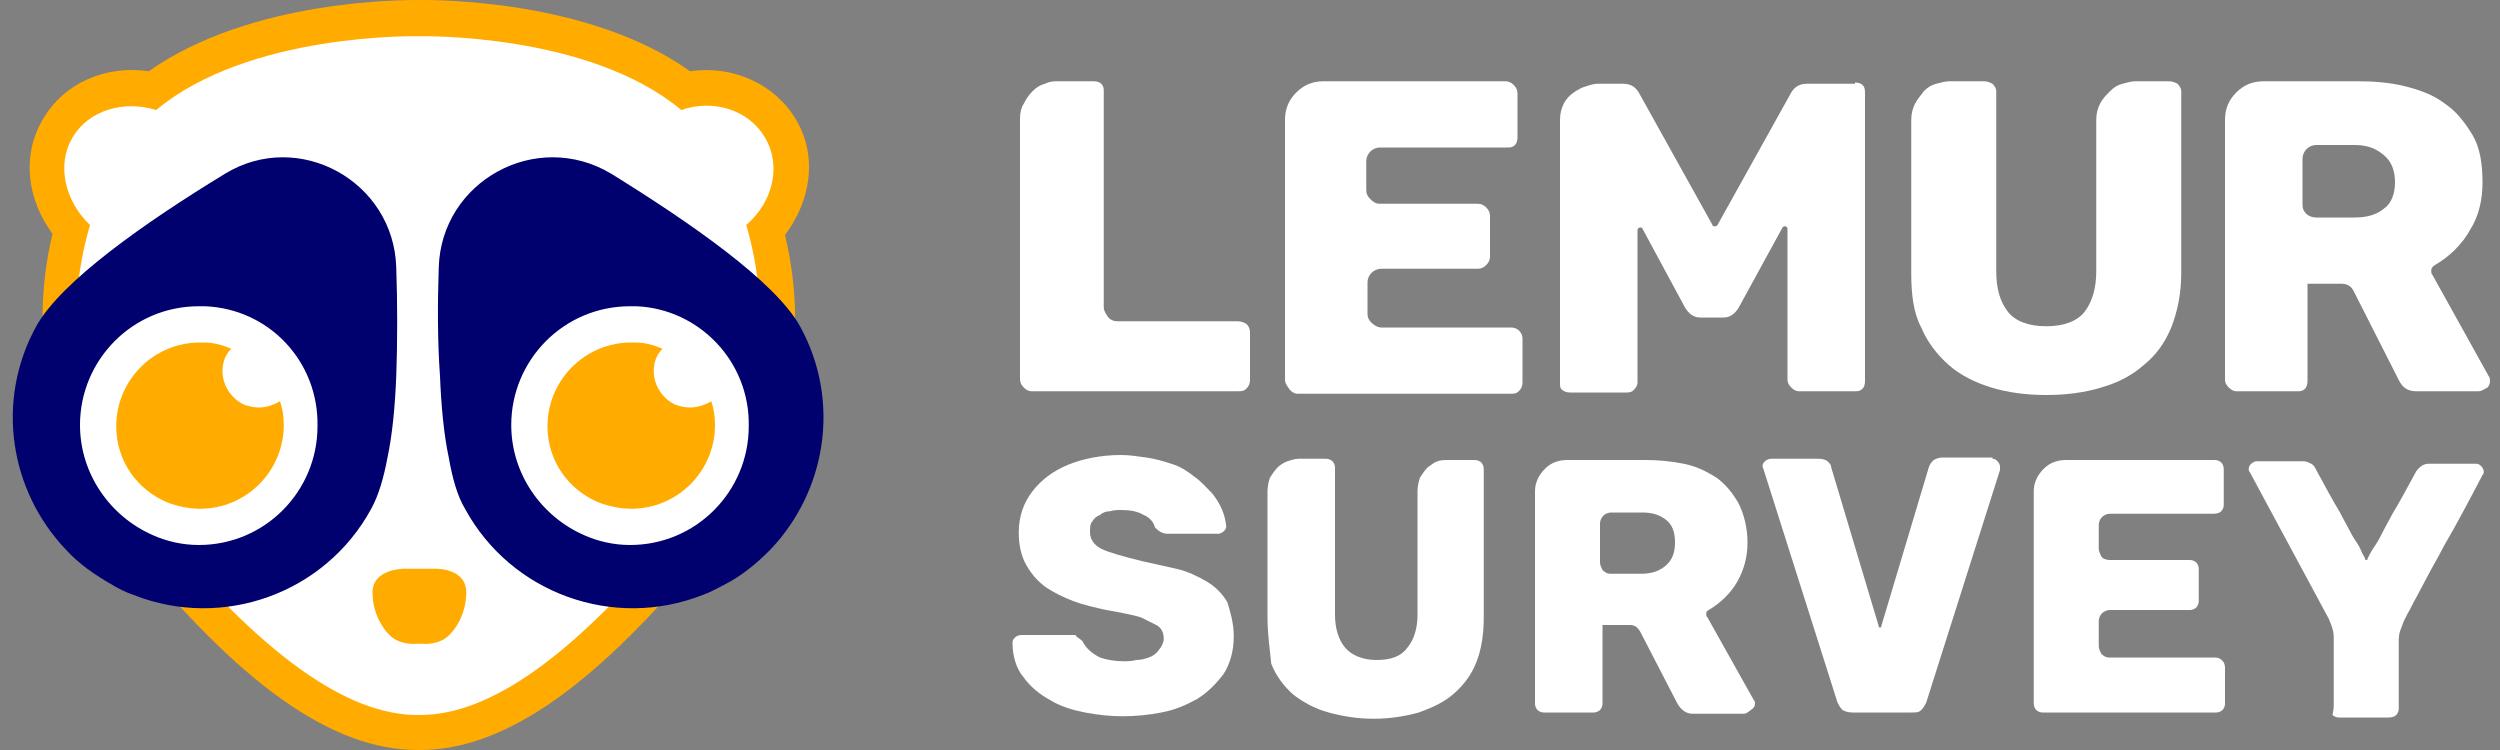
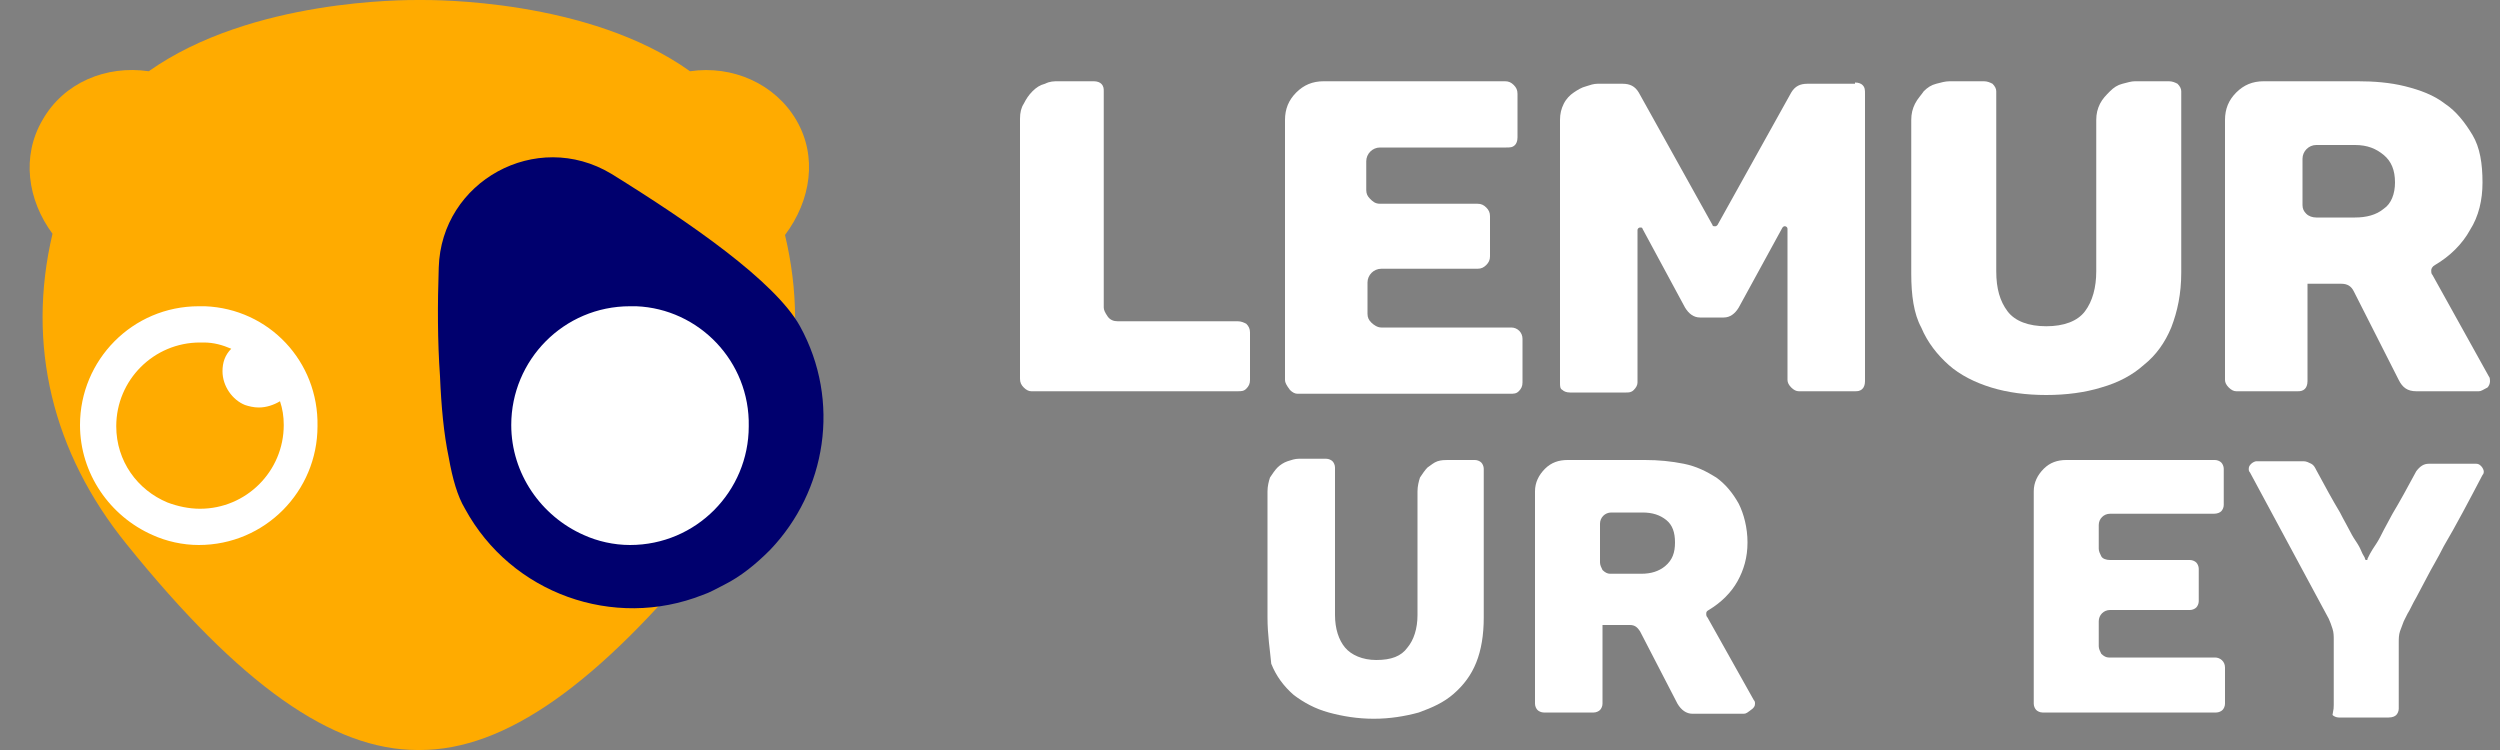
<svg xmlns="http://www.w3.org/2000/svg" version="1.1" id="Layer_1" x="0px" y="0px" viewBox="0 0 200 60" enable-background="new 0 0 200 60" xml:space="preserve">
  <rect x="0" y="0" width="200" height="60" fill="#808080" stroke="none" />
  <g>
    <g>
      <path fill="#FFAB00" d="M63.7,9.6c-1.7-2.9-5.1-4.4-8.5-3.9C47.1-0.1,34.6,0,33.7,0h-0.2c-1,0-13.4-0.1-21.6,5.7    C8.5,5.2,5.1,6.6,3.4,9.6c-1.7,2.9-1.2,6.4,0.8,9.1c-2.1,8.9,0,17.5,5.9,24.8C19.2,54.8,26.6,60,33.4,60h0.2    c6.8,0,14.2-5.2,23.3-16.4c6-7.4,8-16,5.9-24.8C64.9,16,65.4,12.5,63.7,9.6z" />
-       <path fill="#FFFFFF" d="M61.2,11c-1.3-2.2-4.1-3.1-6.7-2.2c-7.4-6.2-20.9-5.9-20.9-5.9h-0.2c0,0-13.5-0.3-20.9,5.9    c-2.6-0.8-5.4,0-6.7,2.2c-1.3,2.2-0.6,5.1,1.4,7c-2,6.9-1.8,15.4,5,23.8C21,52.5,27.8,57.2,33.4,57.2h0.2    c5.6,0,12.4-4.7,21.1-15.4c6.8-8.4,7-16.9,5-23.8C61.9,16.1,62.5,13.2,61.2,11z" />
      <path fill="#FFAB00" d="M33.3,51.5c0,0-0.8,0.1-1.6-0.3c-0.8-0.4-1.9-1.9-1.9-3.8c0-1.9,2.5-1.9,2.5-1.9h2.5c0,0,2.5-0.1,2.5,1.9    c0,1.9-1.1,3.4-1.9,3.8c-0.8,0.4-1.6,0.3-1.6,0.3H33.3z" />
-       <path fill="#00006E" d="M31.7,21.4c0.1,2.9,0.1,5.9,0,8.7c-0.1,2.4-0.3,4.6-0.7,6.5c-0.3,1.6-0.7,3-1.3,4.1    c-3.7,6.8-11.9,9.7-19,6.9c-0.6-0.2-1.2-0.5-1.7-0.8c-1.4-0.8-2.7-1.7-3.7-2.8c-4.5-4.7-5.7-11.9-2.4-17.9    c2-3.6,8.7-8.3,15.1-12.2C23.9,10.3,31.5,14.5,31.7,21.4z" />
      <path fill="#FFFFFF" d="M16.4,24.5c-0.2,0-0.3,0-0.5,0c-5.3,0-9.5,4.3-9.5,9.5c0,3.9,2.4,7.3,5.8,8.8c1.1,0.5,2.4,0.8,3.7,0.8    c5.3,0,9.5-4.3,9.5-9.5C25.5,28.9,21.5,24.7,16.4,24.5z" />
      <path fill="#FFAB00" d="M20.7,32.6c-0.4,0-0.8-0.1-1.1-0.2c-1-0.4-1.8-1.5-1.8-2.7c0-0.7,0.2-1.3,0.7-1.8    c-0.7-0.3-1.4-0.5-2.2-0.5c-0.1,0-0.2,0-0.3,0c-3.7,0-6.7,3-6.7,6.7c0,2.8,1.7,5.1,4.1,6.1c0.8,0.3,1.7,0.5,2.6,0.5    c3.7,0,6.7-3,6.7-6.7c0-0.7-0.1-1.3-0.3-1.9C21.9,32.4,21.3,32.6,20.7,32.6z" />
      <path fill="#00006E" d="M35.1,21.4c0.2-6.9,7.8-11.1,13.8-7.5C55.2,17.8,62,22.5,64,26.1c3.3,6,2.1,13.2-2.4,17.9    c-1.1,1.1-2.3,2.1-3.7,2.8c-0.6,0.3-1.1,0.6-1.7,0.8c-7.1,2.8-15.3-0.1-19-6.9c-0.6-1-1-2.4-1.3-4.1c-0.4-1.9-0.6-4.1-0.7-6.5    C35,27.3,35,24.3,35.1,21.4z" />
      <path fill="#FFFFFF" d="M50.9,24.5c-0.2,0-0.3,0-0.5,0c-5.3,0-9.5,4.3-9.5,9.5c0,3.9,2.4,7.3,5.8,8.8c1.1,0.5,2.4,0.8,3.7,0.8    c5.3,0,9.5-4.3,9.5-9.5C60,28.9,55.9,24.7,50.9,24.5z" />
-       <path fill="#FFAB00" d="M55.2,32.6c-0.4,0-0.8-0.1-1.1-0.2c-1-0.4-1.8-1.5-1.8-2.7c0-0.7,0.2-1.3,0.7-1.8    c-0.7-0.3-1.4-0.5-2.2-0.5c-0.1,0-0.2,0-0.3,0c-3.7,0-6.7,3-6.7,6.7c0,2.8,1.7,5.1,4.1,6.1c0.8,0.3,1.7,0.5,2.6,0.5    c3.7,0,6.7-3,6.7-6.7c0-0.7-0.1-1.3-0.3-1.9C56.4,32.4,55.8,32.6,55.2,32.6z" />
    </g>
    <g>
      <path fill="#FFFFFF" d="M81.6,30.3V9.5c0-0.5,0.1-0.9,0.3-1.2c0.2-0.4,0.4-0.7,0.7-1c0.3-0.3,0.6-0.5,1-0.6    c0.4-0.2,0.7-0.2,1.1-0.2h2.8c0.3,0,0.5,0.1,0.6,0.2c0.2,0.2,0.2,0.4,0.2,0.6v17.3c0,0.2,0.1,0.4,0.3,0.7c0.2,0.3,0.5,0.4,0.8,0.4    H99c0.3,0,0.5,0.1,0.7,0.2c0.2,0.2,0.3,0.4,0.3,0.7v3.8c0,0.3-0.1,0.5-0.3,0.7c-0.2,0.2-0.4,0.2-0.7,0.2H82.5    c-0.2,0-0.4-0.1-0.6-0.3C81.7,30.8,81.6,30.6,81.6,30.3z" />
      <path fill="#FFFFFF" d="M102.8,30.4V9.6c0-0.9,0.3-1.6,0.9-2.2c0.6-0.6,1.3-0.9,2.2-0.9h14.5c0.3,0,0.5,0.1,0.7,0.3    c0.2,0.2,0.3,0.4,0.3,0.7v3.5c0,0.3-0.1,0.5-0.2,0.6c-0.2,0.2-0.4,0.2-0.7,0.2h-10.1c-0.6,0-1.1,0.5-1.1,1.1v0.8v1.5    c0,0.3,0.1,0.5,0.3,0.7c0.2,0.2,0.4,0.4,0.8,0.4h7.8c0.3,0,0.5,0.1,0.7,0.3c0.2,0.2,0.3,0.4,0.3,0.7v3.2c0,0.3-0.1,0.5-0.3,0.7    c-0.2,0.2-0.4,0.3-0.7,0.3h-7.7c-0.6,0-1.1,0.5-1.1,1.1v0.8v1.7c0,0.3,0.1,0.5,0.3,0.7c0.2,0.2,0.5,0.4,0.8,0.4h10.4    c0.5,0,0.9,0.4,0.9,0.9v3.5c0,0.3-0.1,0.5-0.3,0.7c-0.2,0.2-0.4,0.2-0.7,0.2h-17c-0.2,0-0.4-0.1-0.6-0.3    C102.9,30.8,102.8,30.6,102.8,30.4z" />
      <path fill="#FFFFFF" d="M148.4,6.6c0.3,0,0.5,0.1,0.6,0.2c0.2,0.2,0.2,0.4,0.2,0.7v23c0,0.3-0.1,0.5-0.2,0.6    c-0.2,0.2-0.4,0.2-0.6,0.2h-4.5c-0.2,0-0.4-0.1-0.6-0.3c-0.2-0.2-0.3-0.4-0.3-0.6V18.3c0-0.1-0.1-0.2-0.2-0.2    c-0.1,0-0.1,0-0.2,0.1l-3.5,6.4c-0.3,0.5-0.7,0.8-1.2,0.8H136c-0.5,0-0.9-0.3-1.2-0.8l-3.4-6.3c0-0.1-0.1-0.1-0.2-0.1    c-0.1,0-0.2,0.1-0.2,0.2v12.2c0,0.2-0.1,0.4-0.3,0.6c-0.2,0.2-0.4,0.2-0.6,0.2h-4.5c-0.3,0-0.5-0.1-0.6-0.2    c-0.2-0.1-0.2-0.3-0.2-0.6v-21c0-0.5,0.1-0.9,0.3-1.3c0.2-0.4,0.5-0.7,0.8-0.9c0.3-0.2,0.6-0.4,1-0.5c0.3-0.1,0.6-0.2,0.9-0.2h2    c0.6,0,1,0.2,1.3,0.7l5.9,10.6c0,0.1,0.1,0.1,0.2,0.1c0.1,0,0.1,0,0.2-0.1l5.9-10.6c0.3-0.5,0.7-0.7,1.3-0.7H148.4z" />
      <path fill="#FFFFFF" d="M152.9,21.9V9.6c0-0.5,0.1-0.9,0.3-1.3c0.2-0.4,0.5-0.7,0.7-1c0.3-0.3,0.6-0.5,1-0.6    c0.4-0.1,0.7-0.2,1.1-0.2h2.7c0.3,0,0.5,0.1,0.7,0.2c0.2,0.2,0.3,0.4,0.3,0.6v14.4c0,1.4,0.3,2.4,0.9,3.2c0.6,0.8,1.7,1.2,3.1,1.2    c1.4,0,2.5-0.4,3.1-1.2c0.6-0.8,0.9-1.9,0.9-3.2V9.6c0-0.5,0.1-0.9,0.3-1.3c0.2-0.4,0.5-0.7,0.8-1c0.3-0.3,0.6-0.5,1-0.6    c0.4-0.1,0.7-0.2,1-0.2h2.7c0.3,0,0.5,0.1,0.7,0.2c0.2,0.2,0.3,0.4,0.3,0.6v14.5c0,1.7-0.3,3.1-0.8,4.4c-0.5,1.2-1.2,2.2-2.2,3    c-0.9,0.8-2,1.4-3.4,1.8c-1.3,0.4-2.8,0.6-4.4,0.6c-1.6,0-3.1-0.2-4.4-0.6c-1.3-0.4-2.5-1-3.4-1.8c-0.9-0.8-1.7-1.8-2.2-3    C153.1,25.1,152.9,23.6,152.9,21.9z" />
      <path fill="#FFFFFF" d="M198.3,31.3h-5c-0.7,0-1.1-0.3-1.4-0.9l-3.6-7.1c-0.2-0.4-0.5-0.6-1-0.6h-2.7c0,0,0,1.5,0,1.9v5.9    c0,0.3-0.1,0.5-0.2,0.6c-0.2,0.2-0.4,0.2-0.6,0.2h-4.9c-0.2,0-0.4-0.1-0.6-0.3c-0.2-0.2-0.3-0.4-0.3-0.6V9.6    c0-0.9,0.3-1.6,0.9-2.2c0.6-0.6,1.3-0.9,2.2-0.9h7.5c1.3,0,2.6,0.1,3.8,0.4c1.2,0.3,2.3,0.7,3.2,1.4c0.9,0.6,1.6,1.5,2.2,2.5    s0.8,2.3,0.8,3.8c0,1.4-0.3,2.7-1,3.8c-0.6,1.1-1.6,2.1-2.8,2.8c-0.2,0.1-0.3,0.3-0.3,0.4c0,0.2,0,0.3,0.1,0.4l4.5,8.1    c0.1,0.1,0.1,0.3,0.1,0.4c0,0.2-0.1,0.4-0.2,0.5C198.6,31.2,198.5,31.3,198.3,31.3z M191.6,14.6c0-1-0.3-1.7-0.9-2.2    c-0.6-0.5-1.3-0.8-2.3-0.8h-3.1c-0.6,0-1.1,0.5-1.1,1.1v0.8v2.9c0,0.3,0.1,0.5,0.3,0.7c0.2,0.2,0.5,0.3,0.8,0.3h3.1    c0.9,0,1.7-0.2,2.3-0.7C191.3,16.3,191.6,15.5,191.6,14.6z" />
    </g>
    <g>
-       <path fill="#FFFFFF" d="M98.7,50.9c0,1.2-0.3,2.2-0.8,3c-0.6,0.8-1.3,1.5-2.1,2c-0.9,0.5-1.8,0.9-2.9,1.1c-1,0.2-2.1,0.3-3.1,0.3    c-1,0-1.9-0.1-3-0.3c-1-0.2-2-0.5-2.8-1c-0.9-0.5-1.6-1.1-2.1-1.8c-0.6-0.7-0.9-1.7-0.9-2.8c0-0.2,0.1-0.3,0.2-0.4    c0.1-0.1,0.3-0.2,0.5-0.2h3.9c0.1,0,0.2,0,0.3,0c0.1,0,0.2,0,0.2,0.1c0.1,0.1,0.3,0.2,0.5,0.4c0.3,0.6,0.8,1,1.4,1.3    c0.6,0.2,1.2,0.3,1.9,0.3c0.3,0,0.6,0,1-0.1c0.4,0,0.7-0.1,1-0.2c0.3-0.1,0.6-0.3,0.8-0.6c0.2-0.2,0.4-0.6,0.4-0.9    c0-0.5-0.2-0.9-0.6-1.1c-0.4-0.2-0.8-0.4-1.2-0.6c-0.3-0.1-0.7-0.2-1.2-0.3c-0.5-0.1-1-0.2-1.6-0.3c-0.9-0.2-1.8-0.4-2.6-0.7    c-0.8-0.3-1.6-0.7-2.2-1.1c-0.7-0.5-1.2-1.1-1.6-1.8c-0.4-0.7-0.6-1.6-0.6-2.6c0-1.3,0.4-2.4,1.1-3.3c0.7-0.9,1.6-1.6,2.8-2.1    c1.2-0.5,2.7-0.8,4.3-0.8c0.6,0,1.3,0.1,2,0.2c0.7,0.1,1.4,0.3,2,0.5c0.7,0.2,1.3,0.6,1.8,1c0.6,0.4,1,0.9,1.5,1.4    c0.7,0.9,1,1.7,1.1,2.6c0,0.2-0.1,0.3-0.2,0.4c-0.1,0.1-0.3,0.2-0.4,0.2h-4.1c-0.4,0-0.7-0.2-1-0.5c-0.1-0.4-0.4-0.8-0.9-1    c-0.5-0.3-1.1-0.4-1.8-0.4c-0.3,0-0.6,0-0.9,0.1c-0.3,0-0.6,0.1-0.8,0.3c-0.3,0.1-0.5,0.3-0.6,0.5c-0.2,0.2-0.2,0.5-0.2,0.9    c0,0.5,0.3,1,0.9,1.3c0.6,0.3,1.7,0.6,3.3,1c0.9,0.2,1.8,0.4,2.7,0.6c0.9,0.2,1.7,0.6,2.4,1c0.7,0.4,1.3,1,1.7,1.7    C98.4,48.9,98.7,49.8,98.7,50.9z" />
      <path fill="#FFFFFF" d="M101.4,49.4V39.3c0-0.4,0.1-0.8,0.2-1.1c0.2-0.3,0.4-0.6,0.6-0.8c0.2-0.2,0.5-0.4,0.8-0.5    c0.3-0.1,0.6-0.2,0.9-0.2h2.2c0.2,0,0.4,0.1,0.5,0.2c0.1,0.1,0.2,0.3,0.2,0.5v11.8c0,1.1,0.3,2,0.8,2.6c0.5,0.6,1.4,1,2.5,1    c1.2,0,2-0.3,2.5-1c0.5-0.6,0.8-1.5,0.8-2.6V39.3c0-0.4,0.1-0.8,0.2-1.1c0.2-0.3,0.4-0.6,0.6-0.8c0.3-0.2,0.5-0.4,0.8-0.5    c0.3-0.1,0.6-0.1,0.8-0.1h2.2c0.2,0,0.4,0.1,0.5,0.2c0.1,0.1,0.2,0.3,0.2,0.5v11.9c0,1.4-0.2,2.6-0.6,3.6c-0.4,1-1,1.8-1.8,2.5    c-0.8,0.7-1.7,1.1-2.8,1.5c-1.1,0.3-2.3,0.5-3.6,0.5c-1.3,0-2.5-0.2-3.6-0.5c-1.1-0.3-2-0.8-2.8-1.4c-0.8-0.7-1.4-1.5-1.8-2.5    C101.6,52,101.4,50.8,101.4,49.4z" />
      <path fill="#FFFFFF" d="M139.5,57.1h-4.1c-0.5,0-0.9-0.3-1.2-0.8l-3-5.8c-0.2-0.3-0.4-0.5-0.8-0.5h-2.2c0,0,0,1.2,0,1.5v4.8    c0,0.2-0.1,0.4-0.2,0.5c-0.1,0.1-0.3,0.2-0.5,0.2h-4c-0.2,0-0.4-0.1-0.5-0.2c-0.1-0.1-0.2-0.3-0.2-0.5V39.3c0-0.7,0.3-1.3,0.8-1.8    s1.1-0.7,1.8-0.7h6.2c1.1,0,2.1,0.1,3.1,0.3c1,0.2,1.8,0.6,2.6,1.1c0.7,0.5,1.3,1.2,1.8,2.1c0.4,0.8,0.7,1.9,0.7,3.1    c0,1.2-0.3,2.2-0.8,3.1c-0.5,0.9-1.3,1.7-2.3,2.3c-0.2,0.1-0.2,0.2-0.2,0.3c0,0.1,0,0.2,0.1,0.3l3.7,6.6c0.1,0.1,0.1,0.2,0.1,0.3    c0,0.2-0.1,0.3-0.2,0.4C139.8,57,139.7,57.1,139.5,57.1z M134,43.4c0-0.8-0.2-1.4-0.7-1.8c-0.5-0.4-1.1-0.6-1.9-0.6h-2.5    c-0.5,0-0.9,0.4-0.9,0.9v0.7v2.4c0,0.2,0.1,0.4,0.2,0.6c0.2,0.2,0.4,0.3,0.6,0.3h2.5c0.8,0,1.4-0.2,1.9-0.6    C133.8,44.8,134,44.2,134,43.4z" />
-       <path fill="#FFFFFF" d="M159.4,36.7c0.2,0,0.3,0.1,0.4,0.2c0.1,0.1,0.2,0.3,0.2,0.4c0,0.1,0,0.2,0,0.3l-5.9,18.6    c-0.1,0.2-0.2,0.4-0.4,0.6c-0.2,0.2-0.4,0.2-0.8,0.2h-4.7c-0.4,0-0.6-0.1-0.8-0.2c-0.2-0.2-0.3-0.4-0.4-0.6l-5.9-18.6l-0.1-0.3    c0-0.2,0.1-0.3,0.2-0.4c0.1-0.1,0.3-0.2,0.5-0.2h3.8c0.3,0,0.6,0.1,0.7,0.2c0.2,0.2,0.3,0.3,0.3,0.5l3.8,12.7c0,0.1,0,0.1,0.1,0.1    c0.1,0,0.1,0,0.1-0.1l3.8-12.7c0.1-0.3,0.2-0.4,0.4-0.6c0.2-0.1,0.4-0.2,0.7-0.2H159.4z" />
      <path fill="#FFFFFF" d="M162.7,56.3V39.3c0-0.7,0.3-1.3,0.8-1.8c0.5-0.5,1.1-0.7,1.8-0.7h11.9c0.2,0,0.4,0.1,0.5,0.2    c0.1,0.1,0.2,0.3,0.2,0.5v2.9c0,0.2-0.1,0.4-0.2,0.5c-0.1,0.1-0.3,0.2-0.6,0.2h-8.3c-0.5,0-0.9,0.4-0.9,0.9v0.7v1.2    c0,0.2,0.1,0.4,0.2,0.6c0.1,0.2,0.4,0.3,0.7,0.3h6.4c0.2,0,0.4,0.1,0.5,0.2c0.1,0.1,0.2,0.3,0.2,0.5v2.6c0,0.2-0.1,0.4-0.2,0.5    c-0.1,0.1-0.3,0.2-0.5,0.2h-6.4c-0.5,0-0.9,0.4-0.9,0.9v0.6v1.4c0,0.2,0.1,0.4,0.2,0.6c0.2,0.2,0.4,0.3,0.6,0.3h8.5    c0.4,0,0.8,0.3,0.8,0.8v2.9c0,0.2-0.1,0.4-0.2,0.5c-0.1,0.1-0.3,0.2-0.5,0.2h-13.9c-0.2,0-0.4-0.1-0.5-0.2    C162.8,56.7,162.7,56.5,162.7,56.3z" />
      <path fill="#FFFFFF" d="M186.7,56.4v-5.2c0-0.3,0-0.6-0.1-0.9c-0.1-0.3-0.2-0.6-0.3-0.8l-6.3-11.7c-0.1-0.1-0.1-0.2-0.1-0.3    c0-0.2,0.1-0.3,0.2-0.4c0.1-0.1,0.3-0.2,0.4-0.2h3.8c0.2,0,0.4,0.1,0.6,0.2c0.2,0.1,0.3,0.3,0.4,0.5c0.7,1.3,1.3,2.4,1.9,3.4    c0.3,0.6,0.6,1.1,0.8,1.5c0.2,0.4,0.4,0.7,0.6,1c0.2,0.3,0.3,0.6,0.4,0.8c0.1,0.2,0.2,0.3,0.2,0.4c0,0.1,0.1,0.1,0.1,0.1    c0.1,0,0.1,0,0.1-0.1c0,0,0.1-0.2,0.2-0.4c0.1-0.2,0.3-0.5,0.5-0.8c0.2-0.3,0.4-0.7,0.6-1.1c0.2-0.4,0.5-0.9,0.7-1.3    c0.6-1,1.2-2.1,1.9-3.4c0.3-0.4,0.6-0.6,1-0.6h3.8c0.2,0,0.3,0.1,0.4,0.2c0.1,0.1,0.2,0.3,0.2,0.4c0,0.1,0,0.2-0.1,0.3    c-1.1,2.1-2.1,4-3.1,5.7c-0.5,1-1,1.8-1.3,2.4c-0.3,0.6-0.6,1.1-0.9,1.7c-0.3,0.5-0.5,1-0.7,1.3c-0.2,0.4-0.3,0.6-0.3,0.6    c-0.1,0.3-0.2,0.5-0.3,0.8c-0.1,0.3-0.1,0.6-0.1,0.9v5.3c0,0.2-0.1,0.4-0.2,0.5c-0.1,0.1-0.3,0.2-0.6,0.2h-4    c-0.2,0-0.4-0.1-0.5-0.2C186.7,56.7,186.7,56.6,186.7,56.4z" />
    </g>
  </g>
</svg>